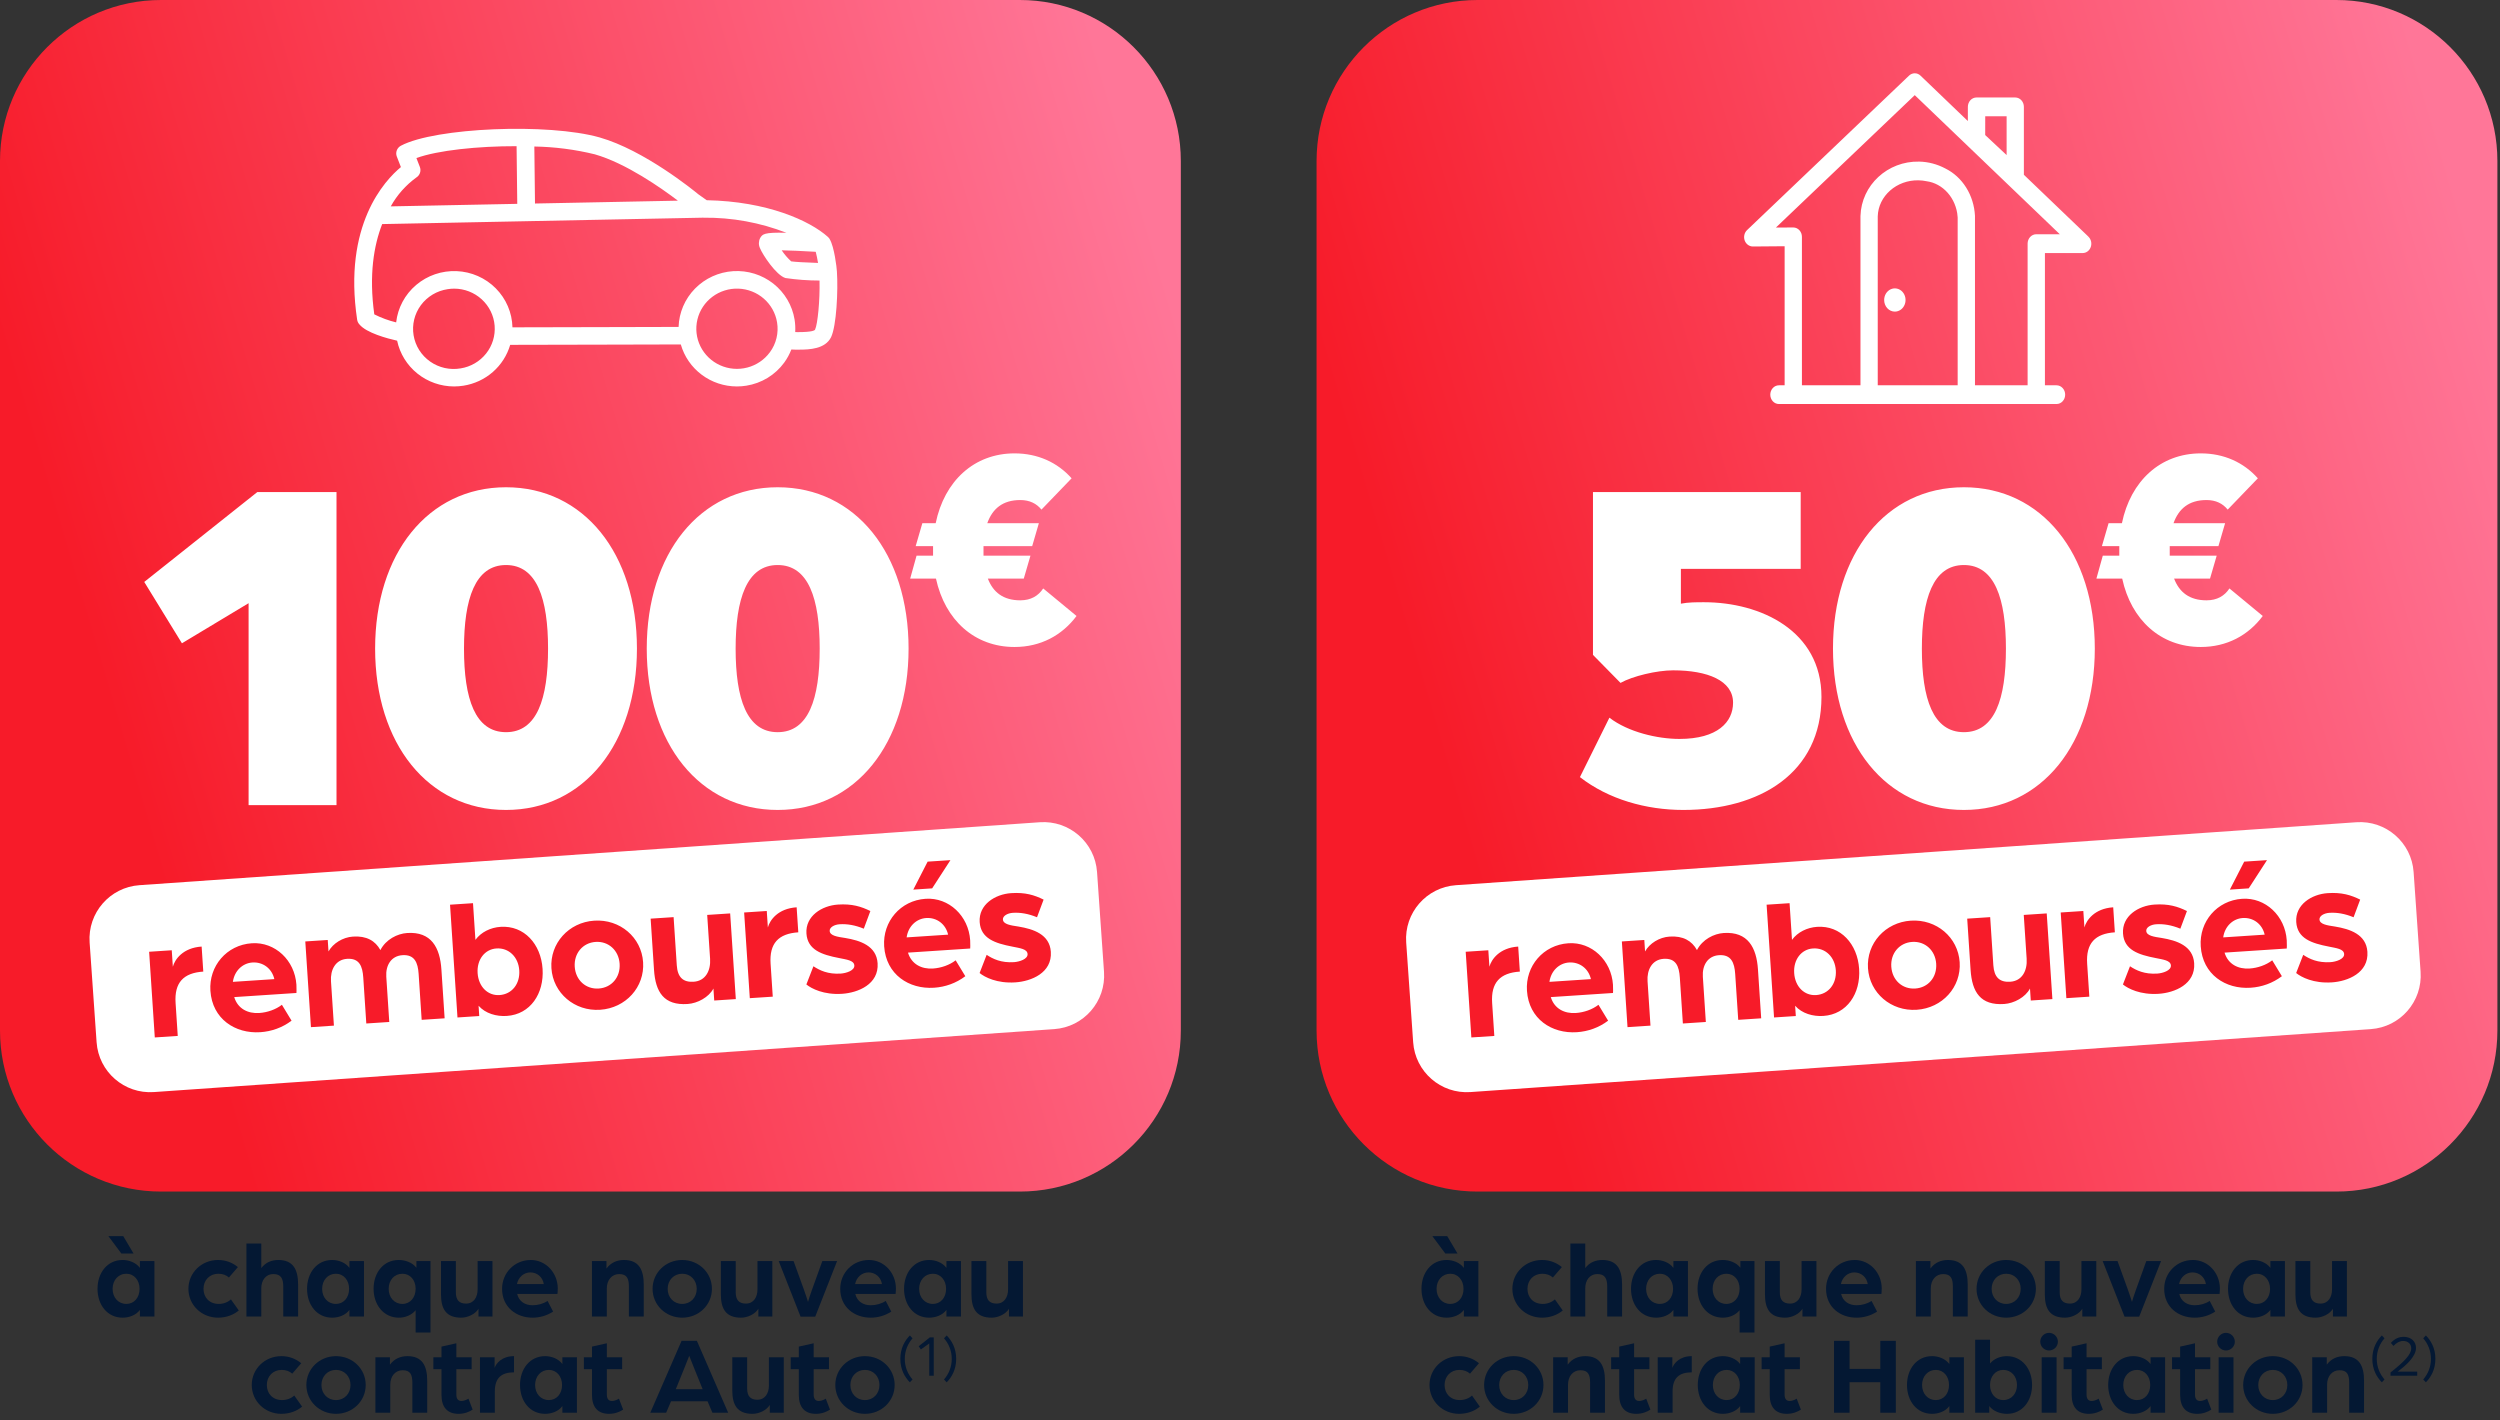
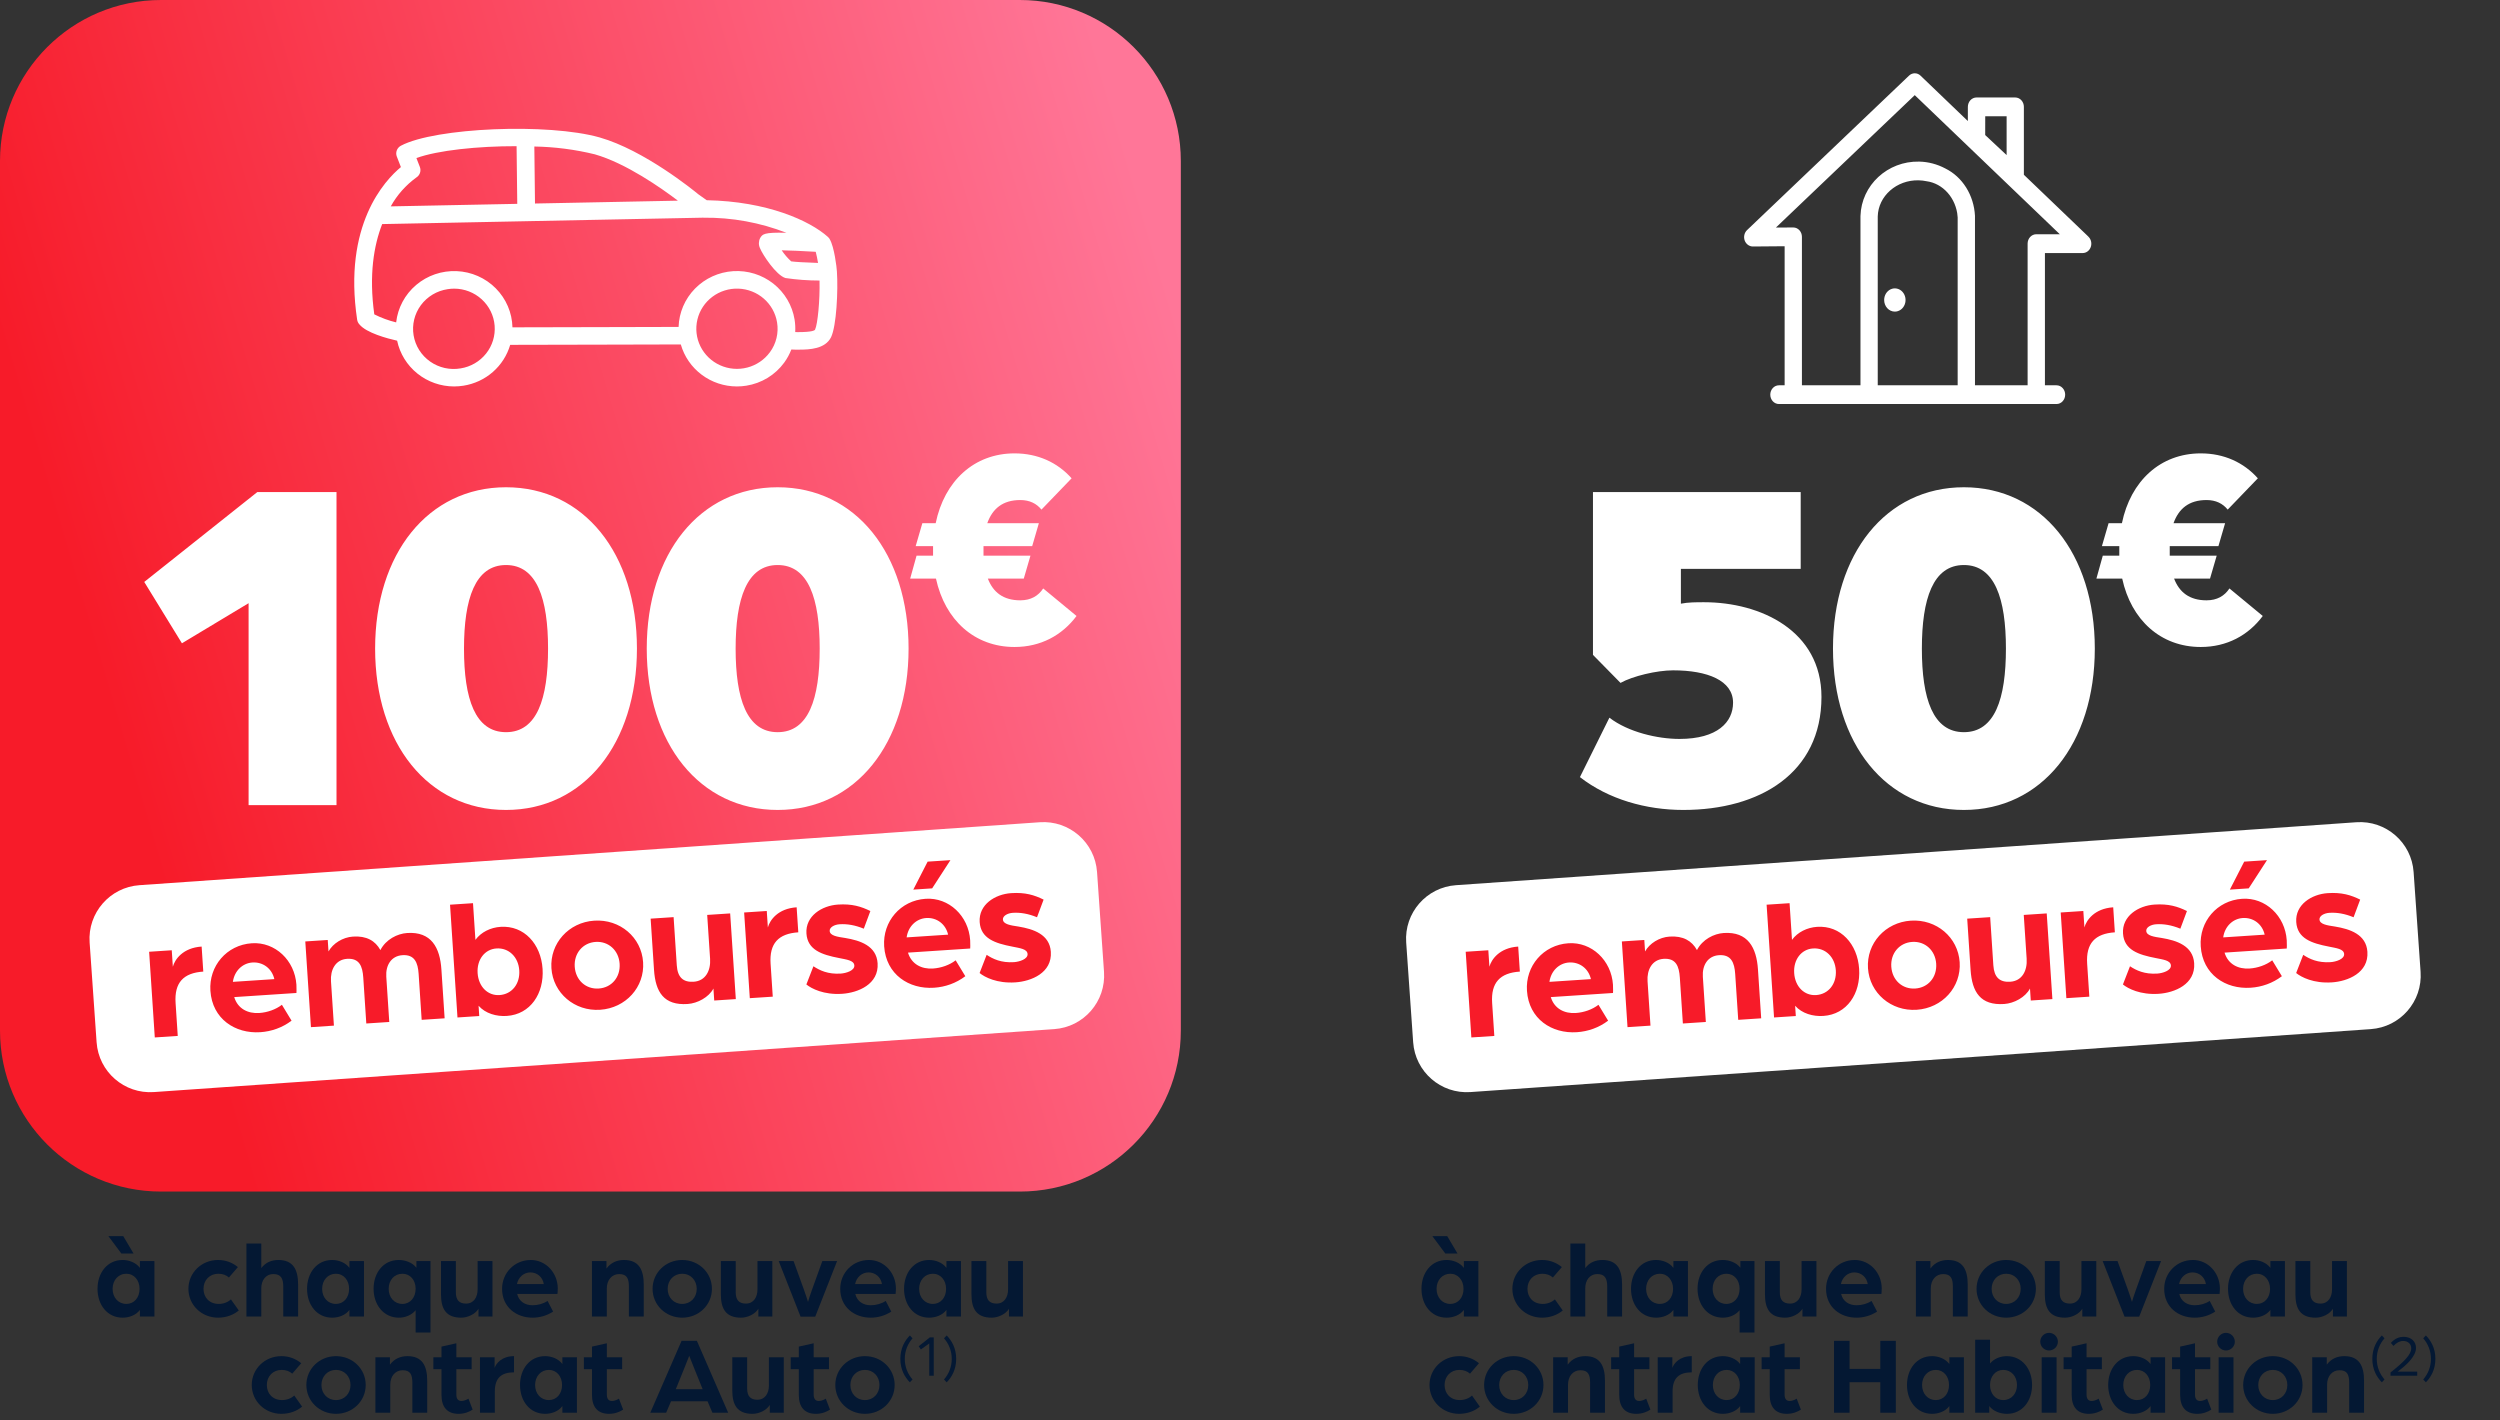
<svg xmlns="http://www.w3.org/2000/svg" width="338" height="192" viewBox="0 0 338 192" fill="none">
  <rect x="0" y="0" width="338" height="192" fill="#333333" stroke="none" />
  <path d="M16.574 178.15C14.504 178.15 13.184 176.41 13.184 174.25C13.184 172.09 14.504 170.35 16.574 170.35C17.444 170.35 18.374 170.695 18.914 171.415V170.5H20.879V178H18.914V177.1C18.389 177.82 17.444 178.15 16.574 178.15ZM17.084 176.29C18.119 176.29 18.869 175.45 18.869 174.25C18.869 173.08 18.119 172.21 17.084 172.21C16.004 172.21 15.224 173.08 15.224 174.25C15.224 175.435 16.004 176.29 17.084 176.29ZM16.409 169.48L14.654 167.125H16.664L18.059 169.48H16.409Z" fill="#041833" />
  <path d="M29.479 178.15C27.244 178.15 25.474 176.425 25.474 174.25C25.474 172.075 27.244 170.35 29.479 170.35C30.514 170.35 31.414 170.695 32.164 171.31L30.949 172.72C30.604 172.405 30.124 172.21 29.524 172.21C28.354 172.21 27.514 173.065 27.514 174.25C27.514 175.42 28.309 176.29 29.584 176.29C30.214 176.29 30.829 176.05 31.219 175.675L32.284 177.175C31.564 177.79 30.559 178.15 29.479 178.15Z" fill="#041833" />
  <path d="M33.316 178V168.13H35.326V171.445C35.911 170.665 36.736 170.35 37.636 170.35C39.586 170.35 40.306 171.58 40.306 173.68V178H38.296V173.935C38.296 172.84 37.966 172.255 36.976 172.255C35.911 172.255 35.326 173.11 35.326 174.19V178H33.316Z" fill="#041833" />
  <path d="M44.904 178.15C42.834 178.15 41.514 176.41 41.514 174.25C41.514 172.09 42.834 170.35 44.904 170.35C45.774 170.35 46.704 170.695 47.244 171.415V170.5H49.209V178H47.244V177.1C46.719 177.82 45.774 178.15 44.904 178.15ZM45.414 176.29C46.449 176.29 47.199 175.45 47.199 174.25C47.199 173.08 46.449 172.21 45.414 172.21C44.334 172.21 43.554 173.08 43.554 174.25C43.554 175.435 44.334 176.29 45.414 176.29Z" fill="#041833" />
  <path d="M56.193 180.16V177.145C55.653 177.805 54.798 178.15 53.928 178.15C51.858 178.15 50.508 176.41 50.508 174.235C50.508 172.09 51.828 170.35 53.898 170.35C54.798 170.35 55.743 170.68 56.298 171.4V170.5H58.203V180.16H56.193ZM54.408 176.29C55.443 176.29 56.193 175.435 56.193 174.25C56.193 173.05 55.443 172.21 54.408 172.21C53.328 172.21 52.548 173.065 52.548 174.25C52.548 175.435 53.328 176.29 54.408 176.29Z" fill="#041833" />
  <path d="M62.352 178.15C60.282 178.15 59.622 176.935 59.622 174.985V170.5H61.632V174.715C61.632 175.765 62.082 176.245 63.012 176.245C64.062 176.245 64.572 175.36 64.572 174.34V170.5H66.582V178H64.692V176.95C64.242 177.685 63.222 178.15 62.352 178.15Z" fill="#041833" />
  <path d="M71.991 178.15C69.801 178.15 67.881 176.725 67.881 174.25C67.881 172.09 69.561 170.35 71.766 170.35C73.806 170.35 75.411 172.09 75.411 174.22C75.411 174.58 75.366 174.94 75.366 174.94H69.921C70.161 175.975 71.016 176.47 72.006 176.47C72.726 176.47 73.476 176.26 74.031 175.885L74.781 177.325C73.941 177.88 72.966 178.15 71.991 178.15ZM69.891 173.605H73.521C73.371 172.66 72.621 172.03 71.706 172.03C70.836 172.03 70.086 172.66 69.891 173.605Z" fill="#041833" />
  <path d="M80.03 178V170.5H81.995V171.505C82.595 170.68 83.45 170.35 84.365 170.35C86.345 170.35 87.035 171.625 87.035 173.68V178H85.025V173.935C85.025 172.84 84.74 172.255 83.72 172.255C82.715 172.255 82.04 173.065 82.04 174.205V178H80.03Z" fill="#041833" />
  <path d="M92.233 178.15C89.998 178.15 88.228 176.425 88.228 174.25C88.228 172.075 89.998 170.35 92.233 170.35C94.483 170.35 96.253 172.075 96.253 174.25C96.253 176.425 94.483 178.15 92.233 178.15ZM92.233 176.29C93.358 176.29 94.198 175.435 94.198 174.25C94.198 173.08 93.358 172.21 92.233 172.21C91.108 172.21 90.268 173.08 90.268 174.25C90.268 175.435 91.108 176.29 92.233 176.29Z" fill="#041833" />
  <path d="M100.189 178.15C98.119 178.15 97.459 176.935 97.459 174.985V170.5H99.469V174.715C99.469 175.765 99.919 176.245 100.849 176.245C101.899 176.245 102.409 175.36 102.409 174.34V170.5H104.419V178H102.529V176.95C102.079 177.685 101.059 178.15 100.189 178.15Z" fill="#041833" />
  <path d="M108.238 178.015L105.283 170.5H107.293L108.688 174.355C108.973 175.135 109.213 175.915 109.243 176.02C109.258 175.915 109.513 175.105 109.783 174.37L111.178 170.5H113.173L110.218 178.015H108.238Z" fill="#041833" />
  <path d="M117.709 178.15C115.519 178.15 113.599 176.725 113.599 174.25C113.599 172.09 115.279 170.35 117.484 170.35C119.524 170.35 121.129 172.09 121.129 174.22C121.129 174.58 121.084 174.94 121.084 174.94H115.639C115.879 175.975 116.734 176.47 117.724 176.47C118.444 176.47 119.194 176.26 119.749 175.885L120.499 177.325C119.659 177.88 118.684 178.15 117.709 178.15ZM115.609 173.605H119.239C119.089 172.66 118.339 172.03 117.424 172.03C116.554 172.03 115.804 172.66 115.609 173.605Z" fill="#041833" />
  <path d="M125.617 178.15C123.547 178.15 122.227 176.41 122.227 174.25C122.227 172.09 123.547 170.35 125.617 170.35C126.487 170.35 127.417 170.695 127.957 171.415V170.5H129.922V178H127.957V177.1C127.432 177.82 126.487 178.15 125.617 178.15ZM126.127 176.29C127.162 176.29 127.912 175.45 127.912 174.25C127.912 173.08 127.162 172.21 126.127 172.21C125.047 172.21 124.267 173.08 124.267 174.25C124.267 175.435 125.047 176.29 126.127 176.29Z" fill="#041833" />
  <path d="M134.071 178.15C132.001 178.15 131.341 176.935 131.341 174.985V170.5H133.351V174.715C133.351 175.765 133.801 176.245 134.731 176.245C135.781 176.245 136.291 175.36 136.291 174.34V170.5H138.301V178H136.411V176.95C135.961 177.685 134.941 178.15 134.071 178.15Z" fill="#041833" />
  <path d="M38.041 191.15C35.806 191.15 34.036 189.425 34.036 187.25C34.036 185.075 35.806 183.35 38.041 183.35C39.076 183.35 39.976 183.695 40.726 184.31L39.511 185.72C39.166 185.405 38.686 185.21 38.086 185.21C36.916 185.21 36.076 186.065 36.076 187.25C36.076 188.42 36.871 189.29 38.146 189.29C38.776 189.29 39.391 189.05 39.781 188.675L40.846 190.175C40.126 190.79 39.121 191.15 38.041 191.15Z" fill="#041833" />
  <path d="M45.424 191.15C43.189 191.15 41.419 189.425 41.419 187.25C41.419 185.075 43.189 183.35 45.424 183.35C47.674 183.35 49.444 185.075 49.444 187.25C49.444 189.425 47.674 191.15 45.424 191.15ZM45.424 189.29C46.549 189.29 47.389 188.435 47.389 187.25C47.389 186.08 46.549 185.21 45.424 185.21C44.299 185.21 43.459 186.08 43.459 187.25C43.459 188.435 44.299 189.29 45.424 189.29Z" fill="#041833" />
  <path d="M50.755 191V183.5H52.72V184.505C53.32 183.68 54.175 183.35 55.09 183.35C57.07 183.35 57.76 184.625 57.76 186.68V191H55.75V186.935C55.75 185.84 55.465 185.255 54.445 185.255C53.44 185.255 52.765 186.065 52.765 187.205V191H50.755Z" fill="#041833" />
  <path d="M61.998 191.15C60.498 191.15 59.688 190.28 59.688 188.585V185.12H58.593V183.5H59.688V182.06L61.698 181.61V183.5H63.768V185.12H61.698V188.555C61.698 189.2 62.013 189.41 62.373 189.41C62.853 189.41 63.273 189.14 63.333 189.095L63.903 190.58C63.453 190.88 62.793 191.15 61.998 191.15Z" fill="#041833" />
  <path d="M64.891 191V183.5H66.871V184.94C67.081 184.325 67.846 183.35 69.496 183.35V185.54C67.756 185.54 66.901 186.335 66.901 188.12V191H64.891Z" fill="#041833" />
  <path d="M73.696 191.15C71.626 191.15 70.306 189.41 70.306 187.25C70.306 185.09 71.626 183.35 73.696 183.35C74.566 183.35 75.496 183.695 76.036 184.415V183.5H78.001V191H76.036V190.1C75.511 190.82 74.566 191.15 73.696 191.15ZM74.206 189.29C75.241 189.29 75.991 188.45 75.991 187.25C75.991 186.08 75.241 185.21 74.206 185.21C73.126 185.21 72.346 186.08 72.346 187.25C72.346 188.435 73.126 189.29 74.206 189.29Z" fill="#041833" />
  <path d="M82.345 191.15C80.845 191.15 80.035 190.28 80.035 188.585V185.12H78.94V183.5H80.035V182.06L82.045 181.61V183.5H84.115V185.12H82.045V188.555C82.045 189.2 82.36 189.41 82.72 189.41C83.2 189.41 83.62 189.14 83.68 189.095L84.25 190.58C83.8 190.88 83.14 191.15 82.345 191.15Z" fill="#041833" />
  <path d="M87.919 191L92.149 181.28H94.219L98.449 191H96.319L95.659 189.455H90.724L90.064 191H87.919ZM91.369 187.82H94.999L93.874 185.045C93.574 184.31 93.199 183.335 93.184 183.305C93.169 183.335 92.794 184.31 92.494 185.045L91.369 187.82Z" fill="#041833" />
  <path d="M101.735 191.15C99.665 191.15 99.005 189.935 99.005 187.985V183.5H101.015V187.715C101.015 188.765 101.465 189.245 102.395 189.245C103.445 189.245 103.955 188.36 103.955 187.34V183.5H105.965V191H104.075V189.95C103.625 190.685 102.605 191.15 101.735 191.15Z" fill="#041833" />
  <path d="M110.309 191.15C108.809 191.15 107.999 190.28 107.999 188.585V185.12H106.904V183.5H107.999V182.06L110.009 181.61V183.5H112.079V185.12H110.009V188.555C110.009 189.2 110.324 189.41 110.684 189.41C111.164 189.41 111.584 189.14 111.644 189.095L112.214 190.58C111.764 190.88 111.104 191.15 110.309 191.15Z" fill="#041833" />
  <path d="M116.938 191.15C114.703 191.15 112.933 189.425 112.933 187.25C112.933 185.075 114.703 183.35 116.938 183.35C119.188 183.35 120.958 185.075 120.958 187.25C120.958 189.425 119.188 191.15 116.938 191.15ZM116.938 189.29C118.063 189.29 118.903 188.435 118.903 187.25C118.903 186.08 118.063 185.21 116.938 185.21C115.813 185.21 114.973 186.08 114.973 187.25C114.973 188.435 115.813 189.29 116.938 189.29Z" fill="#041833" />
  <path d="M195.574 178.15C193.504 178.15 192.184 176.41 192.184 174.25C192.184 172.09 193.504 170.35 195.574 170.35C196.444 170.35 197.374 170.695 197.914 171.415V170.5H199.879V178H197.914V177.1C197.389 177.82 196.444 178.15 195.574 178.15ZM196.084 176.29C197.119 176.29 197.869 175.45 197.869 174.25C197.869 173.08 197.119 172.21 196.084 172.21C195.004 172.21 194.224 173.08 194.224 174.25C194.224 175.435 195.004 176.29 196.084 176.29ZM195.409 169.48L193.654 167.125H195.664L197.059 169.48H195.409Z" fill="#041833" />
  <path d="M208.479 178.15C206.244 178.15 204.474 176.425 204.474 174.25C204.474 172.075 206.244 170.35 208.479 170.35C209.514 170.35 210.414 170.695 211.164 171.31L209.949 172.72C209.604 172.405 209.124 172.21 208.524 172.21C207.354 172.21 206.514 173.065 206.514 174.25C206.514 175.42 207.309 176.29 208.584 176.29C209.214 176.29 209.829 176.05 210.219 175.675L211.284 177.175C210.564 177.79 209.559 178.15 208.479 178.15Z" fill="#041833" />
  <path d="M212.316 178V168.13H214.326V171.445C214.911 170.665 215.736 170.35 216.636 170.35C218.586 170.35 219.306 171.58 219.306 173.68V178H217.296V173.935C217.296 172.84 216.966 172.255 215.976 172.255C214.911 172.255 214.326 173.11 214.326 174.19V178H212.316Z" fill="#041833" />
  <path d="M223.904 178.15C221.834 178.15 220.514 176.41 220.514 174.25C220.514 172.09 221.834 170.35 223.904 170.35C224.774 170.35 225.704 170.695 226.244 171.415V170.5H228.209V178H226.244V177.1C225.719 177.82 224.774 178.15 223.904 178.15ZM224.414 176.29C225.449 176.29 226.199 175.45 226.199 174.25C226.199 173.08 225.449 172.21 224.414 172.21C223.334 172.21 222.554 173.08 222.554 174.25C222.554 175.435 223.334 176.29 224.414 176.29Z" fill="#041833" />
  <path d="M235.193 180.16V177.145C234.653 177.805 233.798 178.15 232.928 178.15C230.858 178.15 229.508 176.41 229.508 174.235C229.508 172.09 230.828 170.35 232.898 170.35C233.798 170.35 234.743 170.68 235.298 171.4V170.5H237.203V180.16H235.193ZM233.408 176.29C234.443 176.29 235.193 175.435 235.193 174.25C235.193 173.05 234.443 172.21 233.408 172.21C232.328 172.21 231.548 173.065 231.548 174.25C231.548 175.435 232.328 176.29 233.408 176.29Z" fill="#041833" />
  <path d="M241.352 178.15C239.282 178.15 238.622 176.935 238.622 174.985V170.5H240.632V174.715C240.632 175.765 241.082 176.245 242.012 176.245C243.062 176.245 243.572 175.36 243.572 174.34V170.5H245.582V178H243.692V176.95C243.242 177.685 242.222 178.15 241.352 178.15Z" fill="#041833" />
  <path d="M250.991 178.15C248.801 178.15 246.881 176.725 246.881 174.25C246.881 172.09 248.561 170.35 250.766 170.35C252.806 170.35 254.411 172.09 254.411 174.22C254.411 174.58 254.366 174.94 254.366 174.94H248.921C249.161 175.975 250.016 176.47 251.006 176.47C251.726 176.47 252.476 176.26 253.031 175.885L253.781 177.325C252.941 177.88 251.966 178.15 250.991 178.15ZM248.891 173.605H252.521C252.371 172.66 251.621 172.03 250.706 172.03C249.836 172.03 249.086 172.66 248.891 173.605Z" fill="#041833" />
  <path d="M259.03 178V170.5H260.995V171.505C261.595 170.68 262.45 170.35 263.365 170.35C265.345 170.35 266.035 171.625 266.035 173.68V178H264.025V173.935C264.025 172.84 263.74 172.255 262.72 172.255C261.715 172.255 261.04 173.065 261.04 174.205V178H259.03Z" fill="#041833" />
  <path d="M271.233 178.15C268.998 178.15 267.228 176.425 267.228 174.25C267.228 172.075 268.998 170.35 271.233 170.35C273.483 170.35 275.253 172.075 275.253 174.25C275.253 176.425 273.483 178.15 271.233 178.15ZM271.233 176.29C272.358 176.29 273.198 175.435 273.198 174.25C273.198 173.08 272.358 172.21 271.233 172.21C270.108 172.21 269.268 173.08 269.268 174.25C269.268 175.435 270.108 176.29 271.233 176.29Z" fill="#041833" />
  <path d="M279.189 178.15C277.119 178.15 276.459 176.935 276.459 174.985V170.5H278.469V174.715C278.469 175.765 278.919 176.245 279.849 176.245C280.899 176.245 281.409 175.36 281.409 174.34V170.5H283.419V178H281.529V176.95C281.079 177.685 280.059 178.15 279.189 178.15Z" fill="#041833" />
  <path d="M287.238 178.015L284.283 170.5H286.293L287.688 174.355C287.973 175.135 288.213 175.915 288.243 176.02C288.258 175.915 288.513 175.105 288.783 174.37L290.178 170.5H292.173L289.218 178.015H287.238Z" fill="#041833" />
  <path d="M296.709 178.15C294.519 178.15 292.599 176.725 292.599 174.25C292.599 172.09 294.279 170.35 296.484 170.35C298.524 170.35 300.129 172.09 300.129 174.22C300.129 174.58 300.084 174.94 300.084 174.94H294.639C294.879 175.975 295.734 176.47 296.724 176.47C297.444 176.47 298.194 176.26 298.749 175.885L299.499 177.325C298.659 177.88 297.684 178.15 296.709 178.15ZM294.609 173.605H298.239C298.089 172.66 297.339 172.03 296.424 172.03C295.554 172.03 294.804 172.66 294.609 173.605Z" fill="#041833" />
  <path d="M304.617 178.15C302.547 178.15 301.227 176.41 301.227 174.25C301.227 172.09 302.547 170.35 304.617 170.35C305.487 170.35 306.417 170.695 306.957 171.415V170.5H308.922V178H306.957V177.1C306.432 177.82 305.487 178.15 304.617 178.15ZM305.127 176.29C306.162 176.29 306.912 175.45 306.912 174.25C306.912 173.08 306.162 172.21 305.127 172.21C304.047 172.21 303.267 173.08 303.267 174.25C303.267 175.435 304.047 176.29 305.127 176.29Z" fill="#041833" />
  <path d="M313.071 178.15C311.001 178.15 310.341 176.935 310.341 174.985V170.5H312.351V174.715C312.351 175.765 312.801 176.245 313.731 176.245C314.781 176.245 315.291 175.36 315.291 174.34V170.5H317.301V178H315.411V176.95C314.961 177.685 313.941 178.15 313.071 178.15Z" fill="#041833" />
  <path d="M197.273 191.15C195.038 191.15 193.268 189.425 193.268 187.25C193.268 185.075 195.038 183.35 197.273 183.35C198.308 183.35 199.208 183.695 199.958 184.31L198.743 185.72C198.398 185.405 197.918 185.21 197.318 185.21C196.148 185.21 195.308 186.065 195.308 187.25C195.308 188.42 196.103 189.29 197.378 189.29C198.008 189.29 198.623 189.05 199.013 188.675L200.078 190.175C199.358 190.79 198.353 191.15 197.273 191.15Z" fill="#041833" />
  <path d="M204.656 191.15C202.421 191.15 200.651 189.425 200.651 187.25C200.651 185.075 202.421 183.35 204.656 183.35C206.906 183.35 208.676 185.075 208.676 187.25C208.676 189.425 206.906 191.15 204.656 191.15ZM204.656 189.29C205.781 189.29 206.621 188.435 206.621 187.25C206.621 186.08 205.781 185.21 204.656 185.21C203.531 185.21 202.691 186.08 202.691 187.25C202.691 188.435 203.531 189.29 204.656 189.29Z" fill="#041833" />
  <path d="M209.987 191V183.5H211.952V184.505C212.552 183.68 213.407 183.35 214.322 183.35C216.302 183.35 216.992 184.625 216.992 186.68V191H214.982V186.935C214.982 185.84 214.697 185.255 213.677 185.255C212.672 185.255 211.997 186.065 211.997 187.205V191H209.987Z" fill="#041833" />
  <path d="M221.23 191.15C219.73 191.15 218.92 190.28 218.92 188.585V185.12H217.825V183.5H218.92V182.06L220.93 181.61V183.5H223V185.12H220.93V188.555C220.93 189.2 221.245 189.41 221.605 189.41C222.085 189.41 222.505 189.14 222.565 189.095L223.135 190.58C222.685 190.88 222.025 191.15 221.23 191.15Z" fill="#041833" />
  <path d="M224.123 191V183.5H226.103V184.94C226.313 184.325 227.078 183.35 228.728 183.35V185.54C226.988 185.54 226.133 186.335 226.133 188.12V191H224.123Z" fill="#041833" />
  <path d="M232.928 191.15C230.858 191.15 229.538 189.41 229.538 187.25C229.538 185.09 230.858 183.35 232.928 183.35C233.798 183.35 234.728 183.695 235.268 184.415V183.5H237.233V191H235.268V190.1C234.743 190.82 233.798 191.15 232.928 191.15ZM233.438 189.29C234.473 189.29 235.223 188.45 235.223 187.25C235.223 186.08 234.473 185.21 233.438 185.21C232.358 185.21 231.578 186.08 231.578 187.25C231.578 188.435 232.358 189.29 233.438 189.29Z" fill="#041833" />
  <path d="M241.577 191.15C240.077 191.15 239.267 190.28 239.267 188.585V185.12H238.172V183.5H239.267V182.06L241.277 181.61V183.5H243.347V185.12H241.277V188.555C241.277 189.2 241.592 189.41 241.952 189.41C242.432 189.41 242.852 189.14 242.912 189.095L243.482 190.58C243.032 190.88 242.372 191.15 241.577 191.15Z" fill="#041833" />
  <path d="M247.961 191V181.28H250.061V185.075H254.216V181.28H256.316V191H254.216V186.875H250.061V191H247.961Z" fill="#041833" />
  <path d="M261.214 191.15C259.144 191.15 257.824 189.41 257.824 187.25C257.824 185.09 259.144 183.35 261.214 183.35C262.084 183.35 263.014 183.695 263.554 184.415V183.5H265.519V191H263.554V190.1C263.029 190.82 262.084 191.15 261.214 191.15ZM261.724 189.29C262.759 189.29 263.509 188.45 263.509 187.25C263.509 186.08 262.759 185.21 261.724 185.21C260.644 185.21 259.864 186.08 259.864 187.25C259.864 188.435 260.644 189.29 261.724 189.29Z" fill="#041833" />
  <path d="M271.348 191.15C270.448 191.15 269.503 190.82 268.948 190.1V191H267.043V181.13H269.053V184.34C269.593 183.695 270.448 183.35 271.318 183.35C273.388 183.35 274.738 185.09 274.738 187.25C274.738 189.41 273.418 191.15 271.348 191.15ZM270.838 189.29C271.918 189.29 272.698 188.435 272.698 187.25C272.698 186.08 271.918 185.21 270.838 185.21C269.803 185.21 269.053 186.08 269.053 187.25C269.053 188.45 269.818 189.29 270.838 189.29Z" fill="#041833" />
  <path d="M276.037 191V183.5H278.047V191H276.037ZM277.027 182.585C276.382 182.585 275.842 182.045 275.842 181.4C275.842 180.74 276.382 180.2 277.027 180.2C277.687 180.2 278.227 180.74 278.227 181.4C278.227 182.045 277.687 182.585 277.027 182.585Z" fill="#041833" />
  <path d="M282.402 191.15C280.902 191.15 280.092 190.28 280.092 188.585V185.12H278.997V183.5H280.092V182.06L282.102 181.61V183.5H284.172V185.12H282.102V188.555C282.102 189.2 282.417 189.41 282.777 189.41C283.257 189.41 283.677 189.14 283.737 189.095L284.307 190.58C283.857 190.88 283.197 191.15 282.402 191.15Z" fill="#041833" />
  <path d="M288.416 191.15C286.346 191.15 285.026 189.41 285.026 187.25C285.026 185.09 286.346 183.35 288.416 183.35C289.286 183.35 290.216 183.695 290.756 184.415V183.5H292.721V191H290.756V190.1C290.231 190.82 289.286 191.15 288.416 191.15ZM288.926 189.29C289.961 189.29 290.711 188.45 290.711 187.25C290.711 186.08 289.961 185.21 288.926 185.21C287.846 185.21 287.066 186.08 287.066 187.25C287.066 188.435 287.846 189.29 288.926 189.29Z" fill="#041833" />
  <path d="M297.065 191.15C295.565 191.15 294.755 190.28 294.755 188.585V185.12H293.66V183.5H294.755V182.06L296.765 181.61V183.5H298.835V185.12H296.765V188.555C296.765 189.2 297.08 189.41 297.44 189.41C297.92 189.41 298.34 189.14 298.4 189.095L298.97 190.58C298.52 190.88 297.86 191.15 297.065 191.15Z" fill="#041833" />
  <path d="M299.958 191V183.5H301.968V191H299.958ZM300.948 182.585C300.303 182.585 299.763 182.045 299.763 181.4C299.763 180.74 300.303 180.2 300.948 180.2C301.608 180.2 302.148 180.74 302.148 181.4C302.148 182.045 301.608 182.585 300.948 182.585Z" fill="#041833" />
  <path d="M307.283 191.15C305.048 191.15 303.278 189.425 303.278 187.25C303.278 185.075 305.048 183.35 307.283 183.35C309.533 183.35 311.303 185.075 311.303 187.25C311.303 189.425 309.533 191.15 307.283 191.15ZM307.283 189.29C308.408 189.29 309.248 188.435 309.248 187.25C309.248 186.08 308.408 185.21 307.283 185.21C306.158 185.21 305.318 186.08 305.318 187.25C305.318 188.435 306.158 189.29 307.283 189.29Z" fill="#041833" />
  <path d="M312.614 191V183.5H314.579V184.505C315.179 183.68 316.034 183.35 316.949 183.35C318.929 183.35 319.619 184.625 319.619 186.68V191H317.609V186.935C317.609 185.84 317.324 185.255 316.304 185.255C315.299 185.255 314.624 186.065 314.624 187.205V191H312.614Z" fill="#041833" />
  <path d="M137.878 0H21.77C9.747 0 0 9.747 0 21.77V139.329C0 151.353 9.747 161.1 21.77 161.1H137.878C149.902 161.1 159.648 151.353 159.648 139.329V21.77C159.648 9.747 149.902 0 137.878 0Z" fill="url(#paint0_linear_4036_753)" />
  <path d="M113.152 36.718V36.711C113.125 36.159 112.794 33.391 112.186 32.353C112.173 32.328 112.157 32.303 112.141 32.279C112.133 32.267 112.125 32.25 112.117 32.238C112.108 32.226 112.104 32.224 112.098 32.216C112.064 32.17 112.026 32.126 111.985 32.085C111.972 32.072 111.962 32.059 111.948 32.047L111.936 32.034C109.471 29.825 103.715 27.223 95.546 27.069L94.407 26.261C93.788 25.749 87.101 20.301 81.076 18.583C74.144 16.608 58.824 17.245 54.201 19.701C53.944 19.838 53.746 20.062 53.645 20.332C53.543 20.603 53.545 20.9 53.65 21.169L54.202 22.59C52.025 24.39 46.362 30.414 48.287 43.233C48.325 43.471 48.434 43.692 48.6 43.868C49.542 45.011 52.372 45.767 53.691 46.062C54.062 47.809 55.028 49.376 56.429 50.502C57.831 51.628 59.581 52.245 61.388 52.248C61.816 52.248 62.245 52.213 62.668 52.145C64.142 51.911 65.518 51.268 66.635 50.29C67.752 49.312 68.565 48.041 68.978 46.624C74.943 46.624 78.794 46.608 82.341 46.594C85.406 46.581 88.251 46.57 92.045 46.569C92.51 48.201 93.501 49.638 94.868 50.662C96.234 51.687 97.902 52.244 99.618 52.248C100.046 52.248 100.475 52.214 100.898 52.146C101.922 51.984 102.903 51.624 103.785 51.086C104.667 50.547 105.433 49.842 106.037 49.009C106.429 48.466 106.75 47.875 106.991 47.251L107.5 47.272H108.033C109.444 47.272 111.559 47.186 112.355 45.599C113.095 44.081 113.323 39.261 113.151 36.715M110.599 35.549C108.857 35.496 107.373 35.403 106.966 35.336C106.479 34.891 106.049 34.389 105.685 33.842C106.751 33.86 108.328 33.923 110.285 34.043C110.393 34.444 110.509 35.004 110.599 35.549ZM56.285 24C56.52 23.853 56.697 23.631 56.784 23.371C56.872 23.11 56.865 22.828 56.766 22.572L56.299 21.37C59.175 20.322 64.596 19.754 69.842 19.763L69.933 27.56L52.832 27.902C53.68 26.367 54.859 25.035 56.285 24ZM72.242 19.809C74.996 19.855 77.736 20.208 80.41 20.862C84.641 22.069 89.437 25.449 91.652 27.131L72.331 27.516L72.242 19.809ZM62.282 49.806C61.566 49.929 60.832 49.91 60.124 49.752C59.415 49.593 58.745 49.297 58.154 48.88C57.562 48.464 57.059 47.936 56.675 47.327C56.292 46.717 56.034 46.039 55.918 45.33C55.801 44.622 55.828 43.898 55.997 43.2C56.166 42.502 56.474 41.844 56.902 41.264C57.33 40.684 57.871 40.194 58.492 39.822C59.114 39.45 59.803 39.204 60.522 39.097C60.817 39.049 61.115 39.025 61.413 39.025C62.792 39.029 64.119 39.545 65.131 40.471C66.142 41.396 66.765 42.664 66.874 44.021C66.983 45.379 66.571 46.728 65.72 47.799C64.869 48.871 63.643 49.587 62.282 49.806ZM104.088 47.624C103.344 48.641 102.265 49.372 101.036 49.692C99.808 50.012 98.504 49.902 97.349 49.379C96.193 48.857 95.257 47.955 94.699 46.827C94.142 45.699 93.997 44.415 94.291 43.194C94.584 41.972 95.297 40.889 96.308 40.129C97.319 39.369 98.566 38.978 99.836 39.024C101.106 39.07 102.32 39.549 103.273 40.38C104.225 41.212 104.856 42.343 105.059 43.582C105.176 44.285 105.151 45.005 104.985 45.698C104.819 46.392 104.516 47.046 104.093 47.623M110.203 44.56C110.136 44.691 109.75 44.903 107.888 44.903H107.789L107.513 44.893C107.546 44.328 107.517 43.762 107.427 43.203C107.115 41.288 106.092 39.557 104.557 38.347C103.022 37.138 101.086 36.537 99.127 36.661C97.168 36.786 95.326 37.628 93.961 39.022C92.595 40.416 91.806 42.262 91.745 44.2C88.097 44.2 85.314 44.212 82.33 44.224C78.846 44.239 75.072 44.253 69.284 44.255C69.237 42.279 68.431 40.395 67.03 38.984C65.629 37.572 63.737 36.74 61.738 36.656C59.739 36.571 57.782 37.239 56.264 38.527C54.745 39.814 53.779 41.623 53.56 43.587C52.536 43.339 51.544 42.974 50.604 42.5C49.861 37.148 50.551 33.168 51.67 30.296L94.941 29.432C94.967 29.432 94.991 29.425 95.016 29.423C95.057 29.427 95.097 29.433 95.138 29.434C98.964 29.392 102.763 30.085 106.322 31.474C103.25 31.388 103.085 31.667 102.775 32.18C102.665 32.391 102.607 32.625 102.602 32.863C102.598 33.1 102.649 33.336 102.751 33.551C103.099 34.427 104.927 37.206 106.192 37.591C107.718 37.815 109.258 37.928 110.801 37.929C110.864 40.634 110.545 43.847 110.197 44.561" fill="white" />
  <path d="M33.61 108.852V81.552L24.597 86.973L19.502 78.678L34.785 66.53H45.496V108.852H33.61ZM68.415 109.505C57.9 109.505 50.716 100.557 50.716 87.691C50.716 74.825 57.9 65.877 68.415 65.877C78.93 65.877 86.114 74.825 86.114 87.691C86.114 100.557 78.93 109.505 68.415 109.505ZM68.415 98.99C72.595 98.99 74.097 94.483 74.097 87.691C74.097 80.964 72.595 76.392 68.415 76.392C64.235 76.392 62.733 80.964 62.733 87.691C62.733 94.483 64.235 98.99 68.415 98.99ZM105.14 109.505C94.624 109.505 87.44 100.557 87.44 87.691C87.44 74.825 94.624 65.877 105.14 65.877C115.655 65.877 122.839 74.825 122.839 87.691C122.839 100.557 115.655 109.505 105.14 109.505ZM105.14 98.99C109.319 98.99 110.822 94.483 110.822 87.691C110.822 80.964 109.319 76.392 105.14 76.392C100.96 76.392 99.457 80.964 99.457 87.691C99.457 94.483 100.96 98.99 105.14 98.99ZM137.162 87.473C131.754 87.473 127.757 83.829 126.542 78.225H123.055L123.917 75.13H126.15V73.837H123.799L124.7 70.741H126.503C127.679 65.02 131.715 61.297 137.162 61.297C140.297 61.297 142.961 62.512 144.881 64.667L140.806 68.899C140.14 68.076 139.199 67.606 137.945 67.606C135.555 67.606 134.184 68.781 133.478 70.741H140.453L139.552 73.837H132.969V75.13H139.317L138.416 78.225H133.557C134.262 80.067 135.633 81.164 137.945 81.164C139.356 81.164 140.375 80.577 141.041 79.558L145.548 83.281C143.588 85.906 140.688 87.473 137.162 87.473Z" fill="white" />
  <path d="M140.575 111.167L18.85 119.677C14.852 119.957 11.837 123.425 12.117 127.423L13.06 140.915C13.34 144.913 16.808 147.928 20.806 147.648L142.531 139.137C146.529 138.858 149.543 135.39 149.263 131.392L148.32 117.9C148.041 113.902 144.573 110.887 140.575 111.167Z" fill="white" />
  <path d="M20.927 140.263L20.163 128.677L23.221 128.476L23.368 130.7C23.63 129.729 24.712 128.144 27.261 127.976L27.484 131.359C24.796 131.537 23.557 132.852 23.739 135.609L24.032 140.058L20.927 140.263ZM35.192 139.554C31.809 139.777 28.698 137.772 28.446 133.949C28.226 130.612 30.643 127.753 34.049 127.528C37.201 127.32 39.857 129.844 40.075 133.135C40.111 133.691 40.078 134.251 40.078 134.251L31.667 134.807C32.144 136.381 33.515 137.059 35.044 136.958C36.156 136.884 37.293 136.483 38.113 135.847L39.418 137.995C38.177 138.938 36.698 139.455 35.192 139.554ZM31.485 132.747L37.092 132.377C36.764 130.933 35.541 130.036 34.128 130.129C32.784 130.218 31.69 131.268 31.485 132.747ZM42.04 138.87L41.276 127.284L44.311 127.084L44.413 128.636C45.017 127.549 46.335 126.717 47.725 126.626C49.556 126.505 50.741 127.194 51.429 128.452C52.172 127.007 53.726 126.229 55.047 126.142C58.314 125.927 59.482 128.107 59.678 131.073L60.114 137.677L57.009 137.882L56.599 131.672C56.498 130.142 56.052 129.032 54.407 129.14C52.878 129.241 52.125 130.524 52.226 132.054L52.629 138.171L49.524 138.376L49.114 132.166C49.014 130.636 48.591 129.524 46.923 129.634C45.347 129.738 44.648 131.134 44.749 132.663L45.145 138.665L42.04 138.87ZM68.517 137.355C67.127 137.447 65.633 137.033 64.703 135.978L64.794 137.368L61.851 137.562L60.845 122.315L63.95 122.11L64.277 127.069C65.046 126.018 66.332 125.398 67.675 125.309C70.873 125.098 73.136 127.648 73.356 130.985C73.576 134.321 71.715 137.144 68.517 137.355ZM67.539 134.534C69.208 134.423 70.326 133.023 70.205 131.193C70.085 129.385 68.792 128.121 67.124 128.231C65.525 128.336 64.455 129.757 64.574 131.564C64.697 133.418 65.964 134.638 67.539 134.534ZM81.136 136.522C77.684 136.75 74.773 134.266 74.552 130.906C74.33 127.546 76.888 124.701 80.341 124.473C83.817 124.244 86.727 126.728 86.948 130.088C87.17 133.447 84.612 136.292 81.136 136.522ZM80.947 133.649C82.684 133.534 83.895 132.128 83.774 130.297C83.655 128.49 82.268 127.231 80.531 127.346C78.793 127.461 77.584 128.89 77.703 130.698C77.824 132.528 79.209 133.763 80.947 133.649ZM92.963 135.741C89.766 135.952 88.622 134.143 88.423 131.13L87.966 124.202L91.071 123.997L91.501 130.509C91.608 132.13 92.352 132.826 93.788 132.731C95.41 132.624 96.108 131.205 96.004 129.629L95.613 123.698L98.718 123.493L99.482 135.078L96.563 135.271L96.456 133.649C95.835 134.83 94.307 135.653 92.963 135.741ZM101.373 134.953L100.608 123.368L103.667 123.166L103.814 125.391C104.075 124.419 105.158 122.835 107.706 122.667L107.93 126.05C105.242 126.227 104.002 127.542 104.184 130.3L104.478 134.749L101.373 134.953ZM113.852 134.363C111.372 134.526 109.709 133.659 109.021 133.099L109.975 130.639C110.803 131.189 111.933 131.743 113.671 131.628C114.389 131.581 115.553 131.225 115.507 130.53C115.461 129.835 114.454 129.738 113.439 129.526C111.105 129.075 109.178 128.434 109.031 126.21C108.875 123.846 111.11 122.442 113.288 122.298C115.188 122.173 116.423 122.557 117.674 123.172L116.785 125.558C115.612 125.077 114.53 124.893 113.51 124.96C112.792 125.007 112.141 125.376 112.173 125.863C112.216 126.512 113.203 126.656 114.284 126.817C116.285 127.151 118.496 127.866 118.652 130.229C118.84 133.079 116.006 134.22 113.852 134.363ZM123.478 120.276L125.416 116.494L128.497 116.291L126.026 120.108L123.478 120.276ZM126.285 133.542C122.902 133.765 119.791 131.76 119.538 127.936C119.318 124.6 121.736 121.741 125.142 121.516C128.293 121.308 130.95 123.832 131.167 127.122C131.204 127.679 131.171 128.239 131.171 128.239L122.76 128.794C123.236 130.369 124.607 131.046 126.137 130.945C127.249 130.872 128.386 130.471 129.205 129.835L130.511 131.983C129.269 132.926 127.791 133.443 126.285 133.542ZM122.577 126.735L128.185 126.365C127.857 124.921 126.634 124.024 125.221 124.117C123.877 124.206 122.782 125.256 122.577 126.735ZM137.273 132.817C134.793 132.981 133.13 132.113 132.442 131.553L133.396 129.093C134.224 129.644 135.354 130.197 137.092 130.083C137.81 130.035 138.974 129.679 138.928 128.984C138.882 128.289 137.875 128.193 136.86 127.98C134.526 127.529 132.599 126.888 132.452 124.664C132.296 122.3 134.531 120.896 136.709 120.752C138.609 120.627 139.844 121.011 141.095 121.627L140.205 124.013C139.033 123.531 137.951 123.347 136.931 123.414C136.213 123.462 135.562 123.83 135.594 124.317C135.637 124.966 136.624 125.11 137.705 125.271C139.705 125.605 141.917 126.32 142.073 128.683C142.261 131.533 139.427 132.675 137.273 132.817Z" fill="#F71B29" />
-   <path d="M315.878 0H199.77C187.747 0 178 9.747 178 21.77V139.329C178 151.353 187.747 161.1 199.77 161.1H315.878C327.902 161.1 337.648 151.353 337.648 139.329V21.77C337.648 9.747 327.902 0 315.878 0Z" fill="url(#paint1_linear_4036_753)" />
-   <path d="M282.18 32.174L273.378 23.736V14.445C273.378 14.175 273.281 13.917 273.109 13.726C272.936 13.536 272.702 13.429 272.458 13.429H267.224C267.103 13.429 266.984 13.455 266.872 13.506C266.76 13.557 266.659 13.632 266.574 13.726C266.488 13.821 266.42 13.933 266.374 14.056C266.328 14.179 266.304 14.312 266.304 14.445V16.954L259.48 10.406C259.313 10.246 259.099 10.158 258.877 10.158C258.656 10.158 258.442 10.246 258.275 10.406L236.373 31.292C236.23 31.428 236.128 31.609 236.082 31.811C236.036 32.013 236.046 32.225 236.113 32.42C236.182 32.613 236.302 32.778 236.457 32.895C236.612 33.012 236.795 33.075 236.983 33.077C237.016 33.077 239.705 33.048 241.532 33.039V52.342H240.512C240.268 52.342 240.034 52.449 239.861 52.64C239.689 52.83 239.592 53.089 239.592 53.358C239.592 53.628 239.689 53.886 239.861 54.077C240.034 54.267 240.268 54.374 240.512 54.374H278.041C278.285 54.374 278.519 54.267 278.691 54.077C278.864 53.886 278.961 53.628 278.961 53.358C278.961 53.089 278.864 52.83 278.691 52.64C278.519 52.449 278.285 52.342 278.041 52.342H276.224V33.963H281.578C281.765 33.963 281.948 33.9 282.102 33.782C282.256 33.664 282.373 33.497 282.439 33.303C282.504 33.109 282.515 32.898 282.469 32.697C282.423 32.497 282.322 32.317 282.181 32.181M268.154 15.467H271.545V21.547L268.149 18.366L268.154 15.467ZM264.926 29.231V52.339H253.621V29.251C253.698 26.352 256.299 24.049 259.419 24.13C259.608 24.135 259.793 24.148 259.976 24.168C260.101 24.182 260.222 24.206 260.345 24.228C260.401 24.239 260.46 24.245 260.515 24.256C261.652 24.411 262.708 24.989 263.509 25.894C264.31 26.799 264.808 27.978 264.922 29.237L264.926 29.231ZM275.303 31.92C275.183 31.92 275.063 31.946 274.951 31.997C274.84 32.048 274.738 32.123 274.653 32.217C274.567 32.312 274.5 32.424 274.453 32.547C274.407 32.67 274.383 32.802 274.383 32.936V52.339H266.767V29.191C266.699 27.868 266.302 26.591 265.621 25.5C264.94 24.409 264 23.546 262.905 23.005C261.831 22.433 260.656 22.123 259.463 22.099C255.343 22.006 251.893 25.181 251.785 29.222V52.34H243.37V32.019C243.37 31.75 243.273 31.492 243.101 31.301C242.928 31.111 242.695 31.003 242.451 31.003C241.713 31.003 240.542 31.011 239.473 31.02L258.875 12.517L279.114 31.925L275.303 31.92Z" stroke="white" stroke-width="0.5" />
+   <path d="M282.18 32.174L273.378 23.736V14.445C273.378 14.175 273.281 13.917 273.109 13.726C272.936 13.536 272.702 13.429 272.458 13.429H267.224C267.103 13.429 266.984 13.455 266.872 13.506C266.76 13.557 266.659 13.632 266.574 13.726C266.488 13.821 266.42 13.933 266.374 14.056C266.328 14.179 266.304 14.312 266.304 14.445V16.954L259.48 10.406C259.313 10.246 259.099 10.158 258.877 10.158C258.656 10.158 258.442 10.246 258.275 10.406L236.373 31.292C236.23 31.428 236.128 31.609 236.082 31.811C236.036 32.013 236.046 32.225 236.113 32.42C236.182 32.613 236.302 32.778 236.457 32.895C236.612 33.012 236.795 33.075 236.983 33.077C237.016 33.077 239.705 33.048 241.532 33.039V52.342H240.512C240.268 52.342 240.034 52.449 239.861 52.64C239.689 52.83 239.592 53.089 239.592 53.358C239.592 53.628 239.689 53.886 239.861 54.077C240.034 54.267 240.268 54.374 240.512 54.374H278.041C278.285 54.374 278.519 54.267 278.691 54.077C278.864 53.886 278.961 53.628 278.961 53.358C278.961 53.089 278.864 52.83 278.691 52.64C278.519 52.449 278.285 52.342 278.041 52.342H276.224V33.963H281.578C281.765 33.963 281.948 33.9 282.102 33.782C282.256 33.664 282.373 33.497 282.439 33.303C282.504 33.109 282.515 32.898 282.469 32.697C282.423 32.497 282.322 32.317 282.181 32.181M268.154 15.467H271.545V21.547L268.149 18.366L268.154 15.467ZM264.926 29.231V52.339H253.621V29.251C253.698 26.352 256.299 24.049 259.419 24.13C259.608 24.135 259.793 24.148 259.976 24.168C260.401 24.239 260.46 24.245 260.515 24.256C261.652 24.411 262.708 24.989 263.509 25.894C264.31 26.799 264.808 27.978 264.922 29.237L264.926 29.231ZM275.303 31.92C275.183 31.92 275.063 31.946 274.951 31.997C274.84 32.048 274.738 32.123 274.653 32.217C274.567 32.312 274.5 32.424 274.453 32.547C274.407 32.67 274.383 32.802 274.383 32.936V52.339H266.767V29.191C266.699 27.868 266.302 26.591 265.621 25.5C264.94 24.409 264 23.546 262.905 23.005C261.831 22.433 260.656 22.123 259.463 22.099C255.343 22.006 251.893 25.181 251.785 29.222V52.34H243.37V32.019C243.37 31.75 243.273 31.492 243.101 31.301C242.928 31.111 242.695 31.003 242.451 31.003C241.713 31.003 240.542 31.011 239.473 31.02L258.875 12.517L279.114 31.925L275.303 31.92Z" stroke="white" stroke-width="0.5" />
  <path d="M282.18 32.174L273.378 23.736V14.445C273.378 14.175 273.281 13.917 273.109 13.726C272.936 13.536 272.702 13.429 272.458 13.429H267.224C267.103 13.429 266.984 13.455 266.872 13.506C266.76 13.557 266.659 13.632 266.574 13.726C266.488 13.821 266.42 13.933 266.374 14.056C266.328 14.179 266.304 14.312 266.304 14.445V16.954L259.48 10.406C259.313 10.246 259.099 10.158 258.877 10.158C258.656 10.158 258.442 10.246 258.275 10.406L236.373 31.292C236.23 31.428 236.128 31.609 236.082 31.811C236.036 32.013 236.046 32.225 236.113 32.42C236.182 32.613 236.302 32.778 236.457 32.895C236.612 33.012 236.795 33.075 236.983 33.077C237.016 33.077 239.705 33.048 241.532 33.039V52.342H240.512C240.268 52.342 240.034 52.449 239.861 52.64C239.689 52.83 239.592 53.089 239.592 53.358C239.592 53.628 239.689 53.886 239.861 54.077C240.034 54.267 240.268 54.374 240.512 54.374H278.041C278.285 54.374 278.519 54.267 278.691 54.077C278.864 53.886 278.961 53.628 278.961 53.358C278.961 53.089 278.864 52.83 278.691 52.64C278.519 52.449 278.285 52.342 278.041 52.342H276.224V33.963H281.578C281.765 33.963 281.948 33.9 282.102 33.782C282.256 33.664 282.373 33.497 282.439 33.303C282.504 33.109 282.515 32.898 282.469 32.697C282.423 32.497 282.322 32.317 282.181 32.181M268.154 15.467H271.545V21.547L268.149 18.366L268.154 15.467ZM264.926 29.231V52.339H253.621V29.251C253.698 26.352 256.299 24.049 259.419 24.13C259.608 24.135 259.793 24.148 259.976 24.168C260.101 24.182 260.222 24.206 260.345 24.228C260.401 24.239 260.46 24.245 260.515 24.256C261.652 24.411 262.708 24.989 263.509 25.894C264.31 26.799 264.808 27.978 264.922 29.237L264.926 29.231ZM275.303 31.92C275.183 31.92 275.063 31.946 274.951 31.997C274.84 32.048 274.738 32.123 274.653 32.217C274.567 32.312 274.5 32.424 274.453 32.547C274.407 32.67 274.383 32.802 274.383 32.936V52.339H266.767V29.191C266.699 27.868 266.302 26.591 265.621 25.5C264.94 24.409 264 23.546 262.905 23.005C261.831 22.433 260.656 22.123 259.463 22.099C255.343 22.006 251.893 25.181 251.785 29.222V52.34H243.37V32.019C243.37 31.75 243.273 31.492 243.101 31.301C242.928 31.111 242.695 31.003 242.451 31.003C241.713 31.003 240.542 31.011 239.473 31.02L258.875 12.517L279.114 31.925L275.303 31.92Z" fill="white" />
  <path d="M256.184 41.881C256.421 41.881 256.652 41.803 256.849 41.658C257.046 41.513 257.199 41.307 257.29 41.065C257.38 40.824 257.404 40.558 257.358 40.302C257.312 40.045 257.198 39.81 257.03 39.625C256.863 39.441 256.65 39.315 256.418 39.264C256.186 39.213 255.945 39.239 255.726 39.339C255.508 39.439 255.321 39.608 255.189 39.825C255.058 40.043 254.988 40.298 254.988 40.56C254.988 40.91 255.114 41.246 255.338 41.494C255.563 41.742 255.867 41.881 256.184 41.881Z" fill="white" stroke="white" stroke-width="0.5" />
  <path d="M227.583 109.505C222.554 109.505 217.46 108.068 213.607 105.064L217.591 97.031C220.138 98.99 224.122 99.904 227.061 99.904C232.22 99.904 234.31 97.618 234.31 95.006C234.31 92.002 230.849 90.63 226.212 90.63C223.991 90.63 220.726 91.414 219.093 92.328L215.37 88.54V66.53H243.454V76.915H227.257V81.617C228.237 81.421 229.347 81.421 230.392 81.421C238.033 81.421 246.262 85.275 246.262 94.222C246.262 104.541 237.903 109.505 227.583 109.505ZM265.519 109.505C255.004 109.505 247.819 100.557 247.819 87.691C247.819 74.825 255.004 65.877 265.519 65.877C276.034 65.877 283.218 74.825 283.218 87.691C283.218 100.557 276.034 109.505 265.519 109.505ZM265.519 98.99C269.699 98.99 271.201 94.483 271.201 87.691C271.201 80.964 269.699 76.392 265.519 76.392C261.339 76.392 259.837 80.964 259.837 87.691C259.837 94.483 261.339 98.99 265.519 98.99ZM297.541 87.473C292.133 87.473 288.136 83.829 286.921 78.225H283.434L284.296 75.13H286.529V73.837H284.178L285.079 70.741H286.882C288.058 65.02 292.094 61.297 297.541 61.297C300.676 61.297 303.34 62.512 305.261 64.667L301.185 68.899C300.519 68.076 299.579 67.606 298.325 67.606C295.934 67.606 294.563 68.781 293.857 70.741H300.833L299.931 73.837H293.348V75.13H299.696L298.795 78.225H293.936C294.641 80.067 296.013 81.164 298.325 81.164C299.735 81.164 300.754 80.577 301.42 79.558L305.927 83.281C303.967 85.906 301.068 87.473 297.541 87.473Z" fill="white" />
  <path d="M318.575 111.167L196.85 119.677C192.852 119.957 189.837 123.425 190.117 127.423L191.06 140.915C191.34 144.913 194.808 147.928 198.806 147.648L320.531 139.137C324.529 138.858 327.543 135.39 327.263 131.392L326.32 117.9C326.041 113.902 322.573 110.887 318.575 111.167Z" fill="white" />
  <path d="M198.927 140.263L198.162 128.677L201.221 128.476L201.368 130.7C201.629 129.729 202.712 128.144 205.26 127.976L205.484 131.359C202.796 131.537 201.556 132.852 201.738 135.609L202.032 140.058L198.927 140.263ZM213.192 139.554C209.809 139.777 206.698 137.772 206.445 133.949C206.225 130.612 208.643 127.753 212.049 127.528C215.2 127.32 217.857 129.844 218.074 133.135C218.111 133.691 218.078 134.251 218.078 134.251L209.667 134.807C210.143 136.381 211.514 137.059 213.044 136.958C214.156 136.884 215.293 136.483 216.112 135.847L217.417 137.995C216.177 138.938 214.698 139.455 213.192 139.554ZM209.484 132.747L215.092 132.377C214.764 130.933 213.541 130.036 212.128 130.129C210.784 130.218 209.689 131.268 209.484 132.747ZM220.04 138.87L219.275 127.284L222.31 127.084L222.413 128.636C223.016 127.549 224.334 126.717 225.725 126.626C227.555 126.505 228.741 127.194 229.429 128.452C230.171 127.007 231.726 126.229 233.047 126.142C236.314 125.927 237.482 128.107 237.677 131.073L238.113 137.677L235.008 137.882L234.598 131.672C234.497 130.142 234.052 129.032 232.407 129.14C230.877 129.241 230.124 130.524 230.225 132.054L230.629 138.171L227.524 138.376L227.114 132.166C227.013 130.636 226.591 129.524 224.922 129.634C223.347 129.738 222.648 131.134 222.749 132.663L223.145 138.665L220.04 138.87ZM246.516 137.355C245.126 137.447 243.633 137.033 242.702 135.978L242.794 137.368L239.851 137.562L238.845 122.315L241.95 122.11L242.277 127.069C243.045 126.018 244.331 125.398 245.675 125.309C248.873 125.098 251.135 127.648 251.355 130.985C251.576 134.321 249.714 137.144 246.516 137.355ZM245.539 134.534C247.207 134.423 248.325 133.023 248.204 131.193C248.085 129.385 246.791 128.121 245.123 128.231C243.524 128.336 242.454 129.757 242.574 131.564C242.696 133.418 243.963 134.638 245.539 134.534ZM259.136 136.522C255.683 136.75 252.773 134.266 252.551 130.906C252.33 127.546 254.888 124.701 258.34 124.473C261.816 124.244 264.726 126.728 264.948 130.088C265.17 133.447 262.611 136.292 259.136 136.522ZM258.946 133.649C260.684 133.534 261.894 132.128 261.773 130.297C261.654 128.49 260.268 127.231 258.53 127.346C256.792 127.461 255.583 128.89 255.703 130.698C255.823 132.528 257.208 133.763 258.946 133.649ZM270.963 135.741C267.765 135.952 266.622 134.143 266.423 131.13L265.966 124.202L269.071 123.997L269.5 130.509C269.607 132.13 270.351 132.826 271.788 132.731C273.41 132.624 274.108 131.205 274.004 129.629L273.612 123.698L276.717 123.493L277.482 135.078L274.562 135.271L274.455 133.649C273.835 134.83 272.307 135.653 270.963 135.741ZM279.372 134.953L278.608 123.368L281.666 123.166L281.813 125.391C282.075 124.419 283.157 122.835 285.706 122.667L285.929 126.05C283.241 126.227 282.002 127.542 282.184 130.3L282.477 134.749L279.372 134.953ZM291.851 134.363C289.372 134.526 287.709 133.659 287.02 133.099L287.975 130.639C288.802 131.189 289.933 131.743 291.67 131.628C292.389 131.581 293.552 131.225 293.506 130.53C293.46 129.835 292.453 129.738 291.439 129.526C289.105 129.075 287.178 128.434 287.031 126.21C286.875 123.846 289.109 122.442 291.287 122.298C293.187 122.173 294.423 122.557 295.674 123.172L294.784 125.558C293.612 125.077 292.529 124.893 291.51 124.96C290.791 125.007 290.141 125.376 290.173 125.863C290.216 126.512 291.203 126.656 292.284 126.817C294.284 127.151 296.495 127.866 296.652 130.229C296.84 133.079 294.006 134.22 291.851 134.363ZM301.477 120.276L303.415 116.494L306.497 116.291L304.026 120.108L301.477 120.276ZM304.284 133.542C300.901 133.765 297.79 131.76 297.538 127.936C297.318 124.6 299.735 121.741 303.142 121.516C306.293 121.308 308.95 123.832 309.167 127.122C309.203 127.679 309.171 128.239 309.171 128.239L300.759 128.794C301.236 130.369 302.607 131.046 304.136 130.945C305.248 130.872 306.386 130.471 307.205 129.835L308.51 131.983C307.269 132.926 305.791 133.443 304.284 133.542ZM300.577 126.735L306.184 126.365C305.856 124.921 304.633 124.024 303.22 124.117C301.876 124.206 300.782 125.256 300.577 126.735ZM315.272 132.817C312.793 132.981 311.13 132.113 310.441 131.553L311.396 129.093C312.223 129.644 313.354 130.197 315.091 130.083C315.81 130.035 316.973 129.679 316.927 128.984C316.881 128.289 315.874 128.193 314.86 127.98C312.526 127.529 310.599 126.888 310.452 124.664C310.296 122.3 312.53 120.896 314.708 120.752C316.608 120.627 317.844 121.011 319.095 121.627L318.205 124.013C317.033 123.531 315.95 123.347 314.931 123.414C314.212 123.462 313.562 123.83 313.594 124.317C313.637 124.966 314.624 125.11 315.705 125.271C317.705 125.605 319.916 126.32 320.073 128.683C320.261 131.533 317.427 132.675 315.272 132.817Z" fill="#F71B29" />
  <path d="M322.386 186.505L322.026 186.889C321.346 186.209 320.738 185.161 320.738 183.721C320.738 182.281 321.346 181.233 322.026 180.553L322.386 180.937C321.746 181.673 321.338 182.633 321.338 183.721C321.338 184.809 321.746 185.769 322.386 186.505Z" fill="#041833" />
  <path d="M323.199 186.001V185.561C325.055 184.081 325.999 183.137 325.999 182.289C325.999 181.705 325.551 181.297 324.911 181.297C324.463 181.297 324.031 181.513 323.591 181.969L323.247 181.561C323.807 180.921 324.463 180.737 324.959 180.737C325.975 180.737 326.647 181.361 326.647 182.241C326.647 183.425 325.199 184.697 324.151 185.441H326.807V186.001H323.199Z" fill="#041833" />
  <path d="M327.977 186.889L327.617 186.505C328.257 185.769 328.665 184.809 328.665 183.721C328.665 182.633 328.257 181.673 327.617 180.937L327.977 180.553C328.657 181.233 329.265 182.281 329.265 183.721C329.265 185.161 328.657 186.209 327.977 186.889Z" fill="#041833" />
  <path d="M123.374 186.505L123.014 186.889C122.334 186.209 121.726 185.161 121.726 183.721C121.726 182.281 122.334 181.233 123.014 180.553L123.374 180.937C122.734 181.673 122.326 182.633 122.326 183.721C122.326 184.809 122.734 185.769 123.374 186.505Z" fill="#041833" />
  <path d="M125.635 186.001V181.633L124.499 182.449L124.211 182.009L125.707 180.817H126.243V186.001H125.635Z" fill="#041833" />
  <path d="M127.989 186.889L127.629 186.505C128.269 185.769 128.677 184.809 128.677 183.721C128.677 182.633 128.269 181.673 127.629 180.937L127.989 180.553C128.669 181.233 129.277 182.281 129.277 183.721C129.277 185.161 128.669 186.209 127.989 186.889Z" fill="#041833" />
  <defs>
    <linearGradient id="paint0_linear_4036_753" x1="39.912" y1="180.693" x2="187.156" y2="137.132" gradientUnits="userSpaceOnUse">
      <stop stop-color="#F71B29" />
      <stop offset="1" stop-color="#FF7698" />
    </linearGradient>
    <linearGradient id="paint1_linear_4036_753" x1="217.912" y1="180.693" x2="365.156" y2="137.132" gradientUnits="userSpaceOnUse">
      <stop stop-color="#F71B29" />
      <stop offset="1" stop-color="#FF7698" />
    </linearGradient>
  </defs>
</svg>